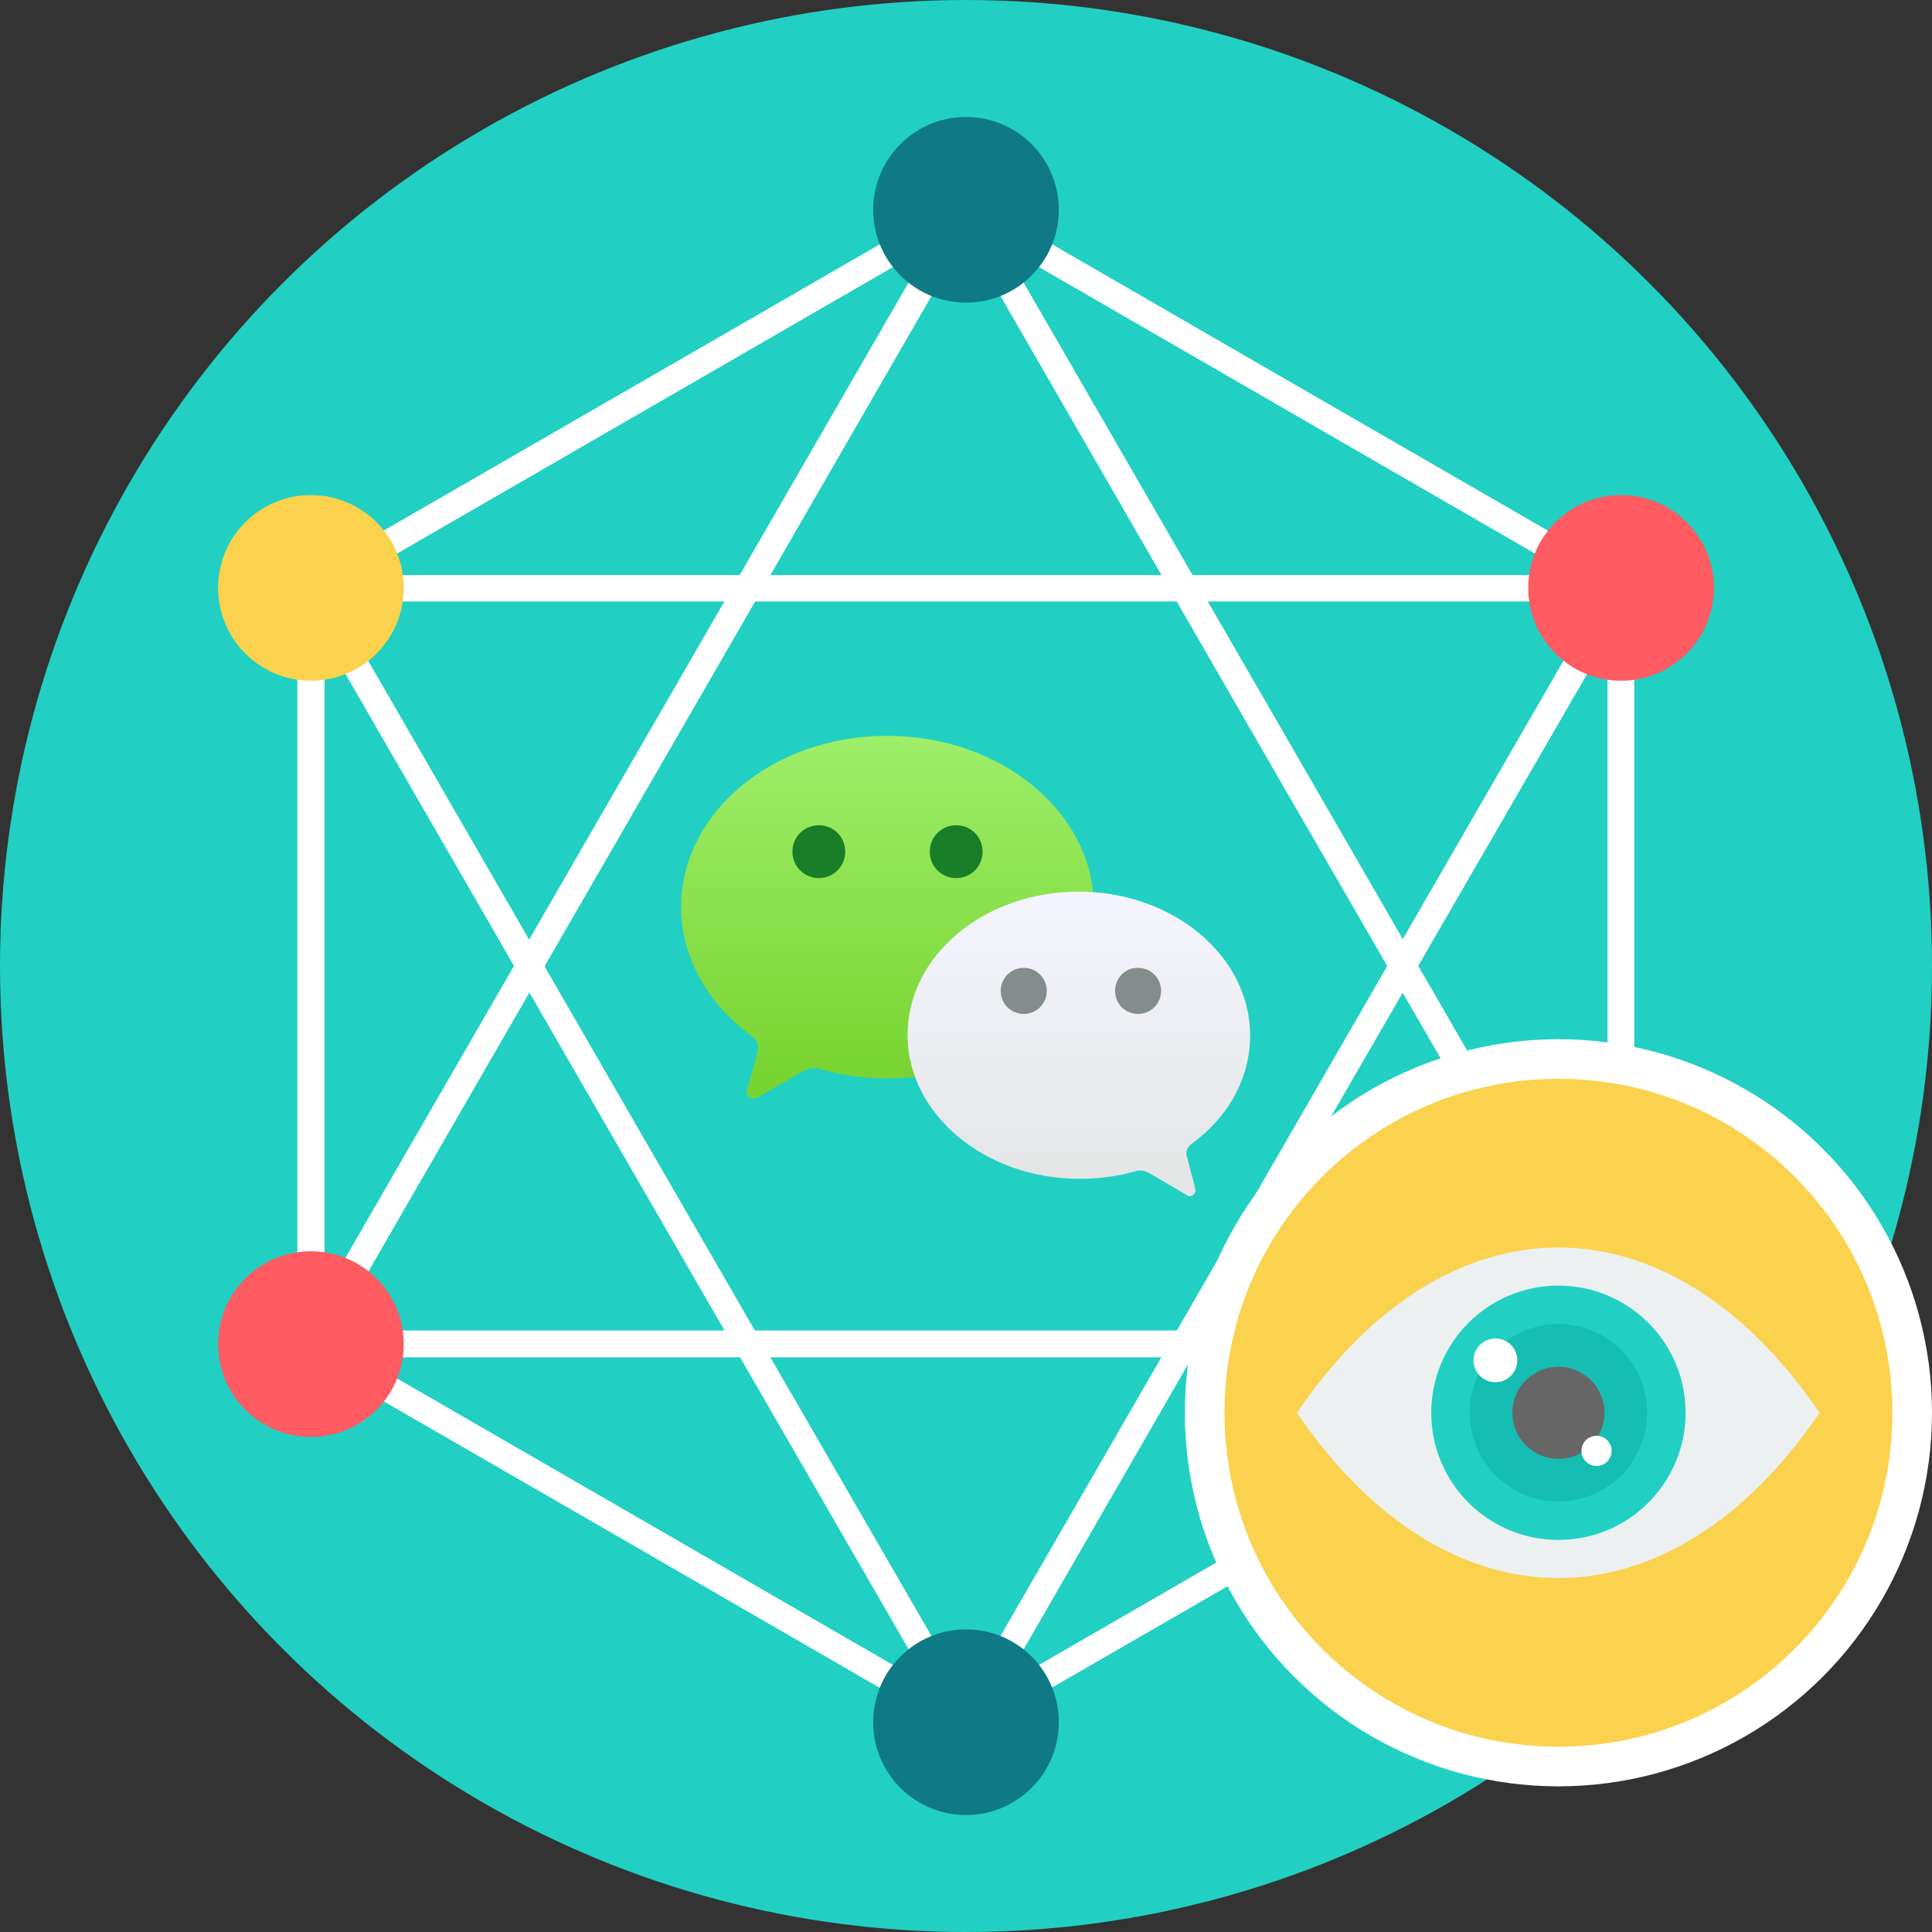
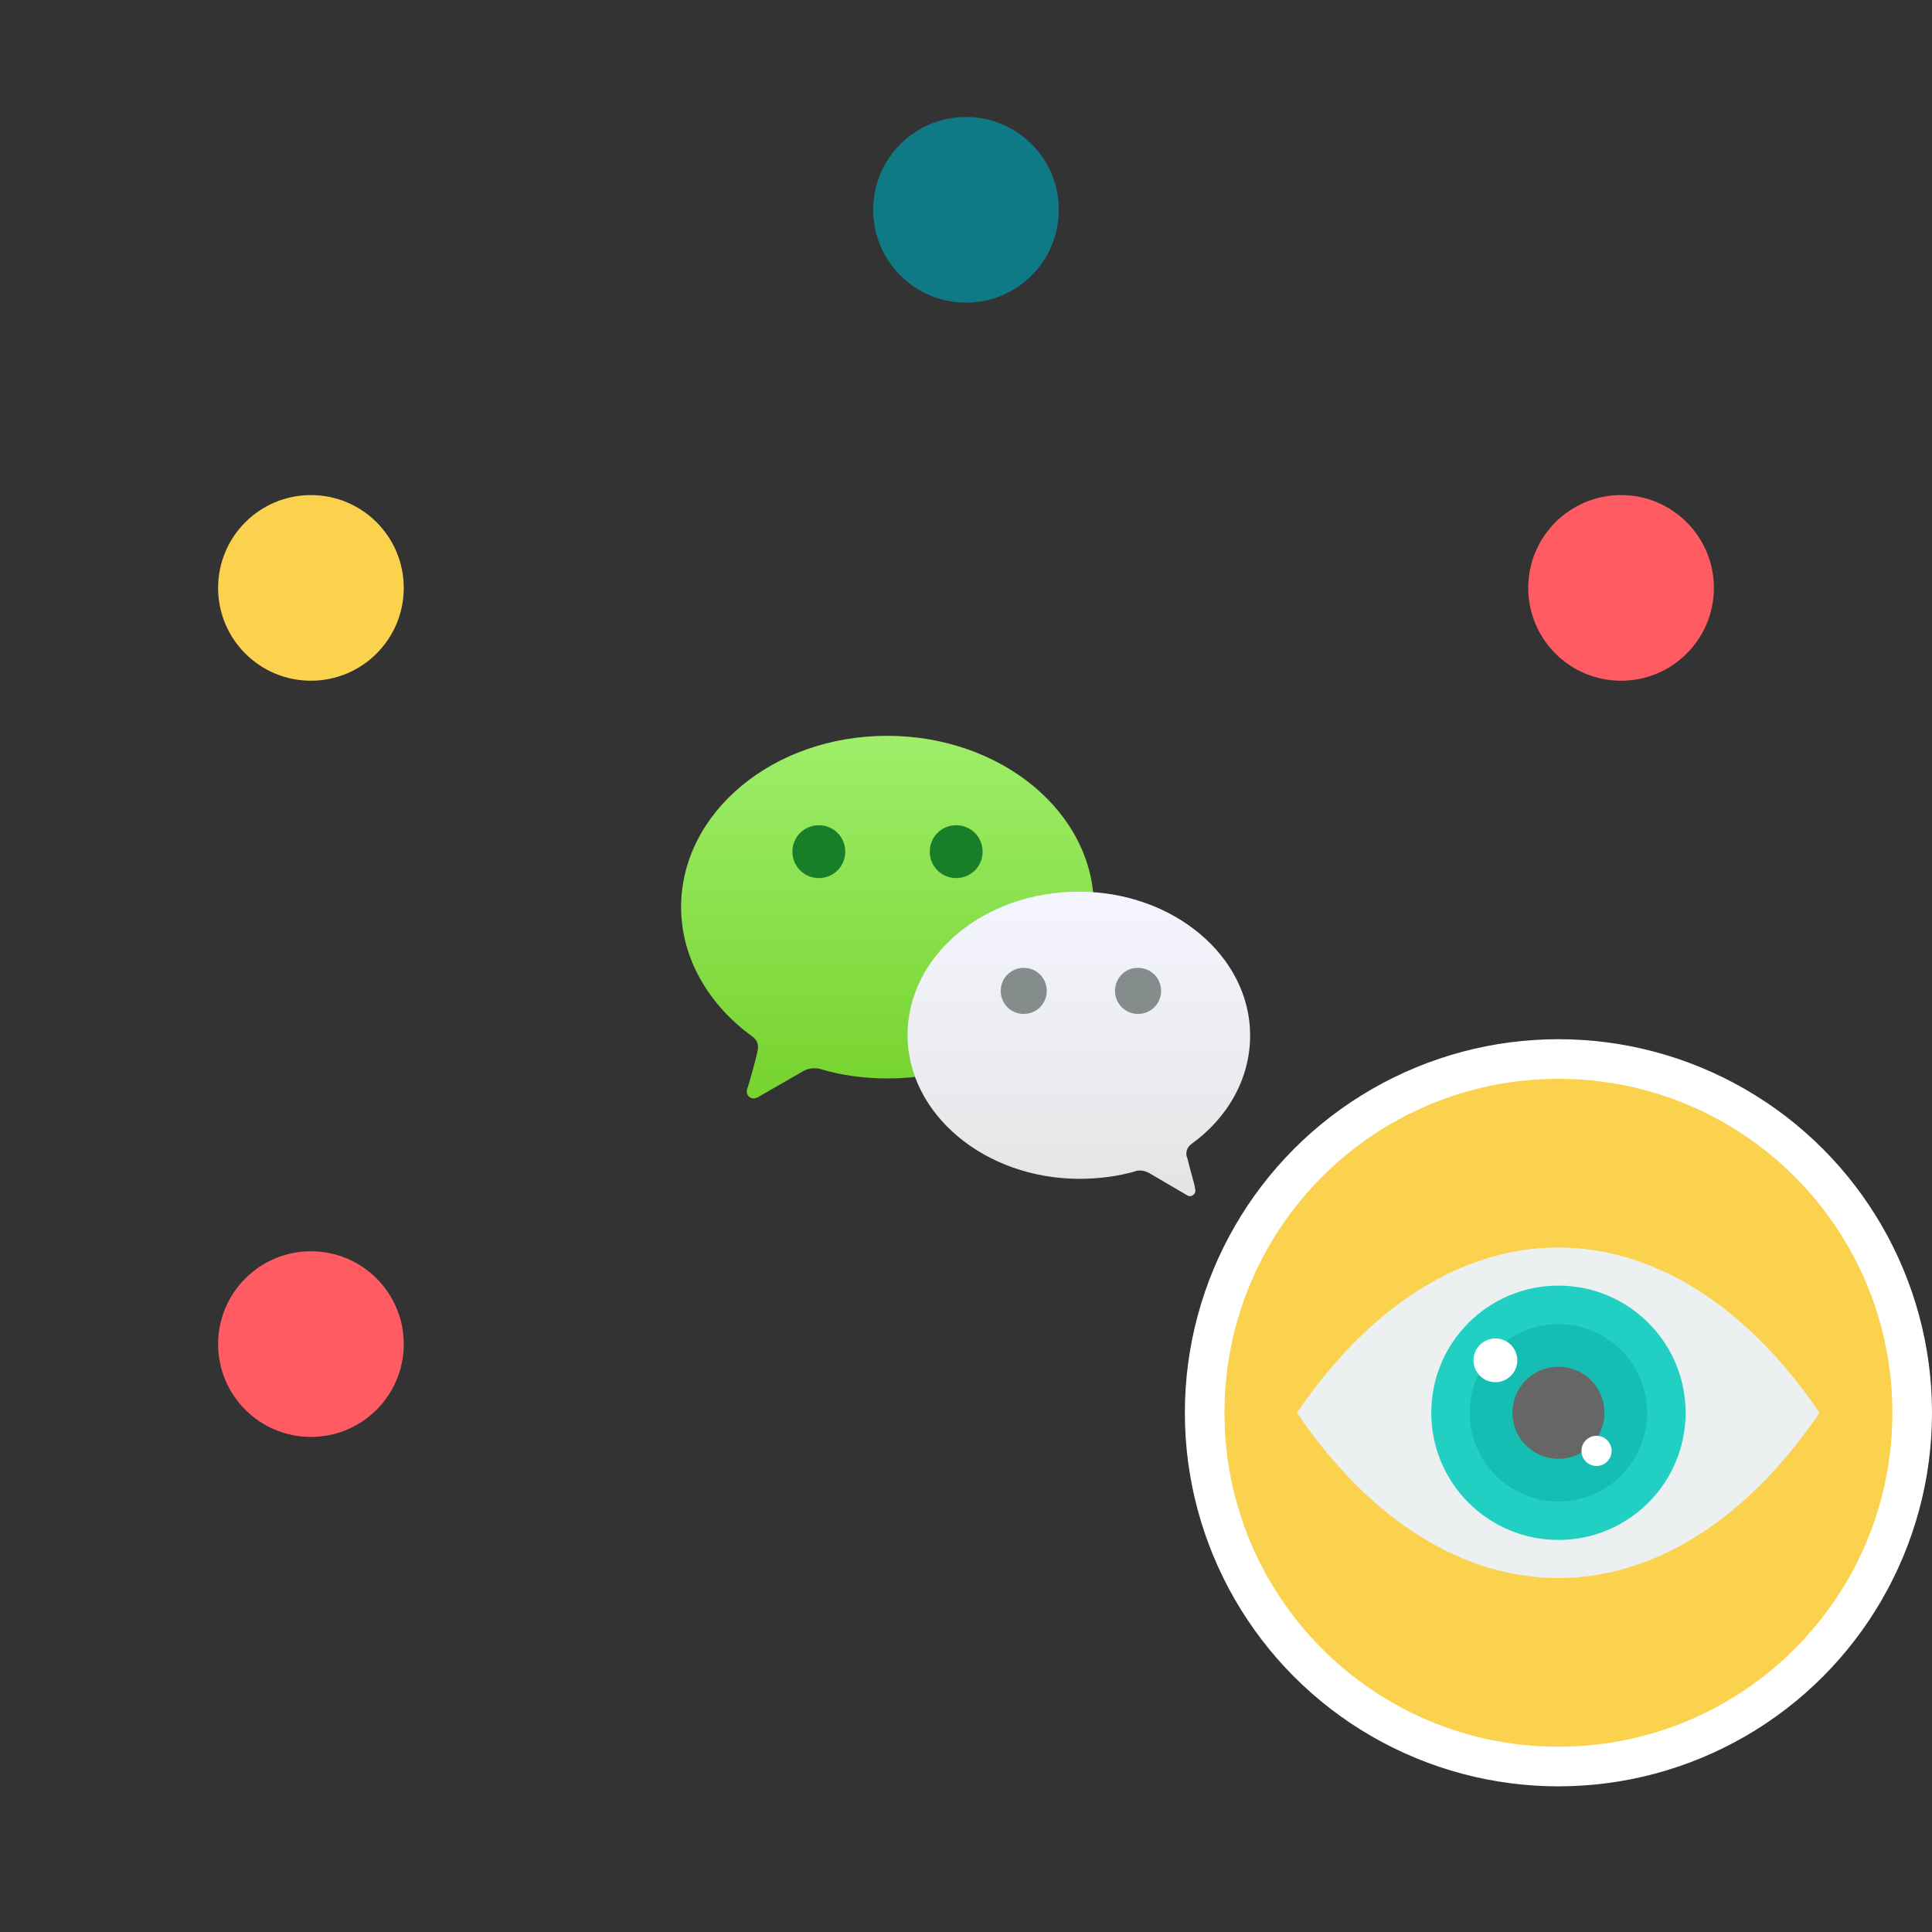
<svg xmlns="http://www.w3.org/2000/svg" version="1.1" id="Layer_1" x="0px" y="0px" viewBox="0 0 512 512" style="enable-background:new 0 0 512 512;" xml:space="preserve">
  <rect x="0" y="0" width="512" height="512" fill="#333333" stroke="none" />
  <style type="text/css">
	.st0{fill:#21D0C3;}
	.st1{fill:#FFFFFF;}
	.st2{fill:#FAD24D;}
	.st3{fill:#0F7986;}
	.st4{fill:#FF5B62;}
	.st5{fill:#FCB42A;}
	.st6{fill:#ECF0F1;}
	.st7{fill:#15BDB2;}
	.st8{fill:#666666;}
	.st9{fill:url(#XMLID_2_);}
	.st10{fill:url(#XMLID_3_);}
	.st11{fill:#187E28;}
	.st12{fill:#858C8C;}
</style>
-   <circle class="st0" cx="256" cy="256" r="256" />
  <g>
-     <path class="st1" d="M257.8,52.6l86.7,50.1l86.8,50.1c1.1,0.7,1.8,1.8,1.8,3.1h0V256v100.2c0,1.4-0.8,2.7-2.1,3.2l-86.5,49.9   l-86.8,50.1c-1.1,0.7-2.5,0.6-3.6,0l-86.7-50.1l-86.8-50.1c-1.1-0.7-1.8-1.8-1.8-3.1h0V256V155.8c0-1.4,0.8-2.7,2.1-3.2l86.5-49.9   l86.8-50.1C255.4,51.9,256.7,51.9,257.8,52.6z M341,108.7l-85-49.1l-85,49.1l-85,49.1V256v98.2l85,49.1l85,49.1l85-49.1l85-49.1   V256v-98.2L341,108.7z" />
-     <path class="st1" d="M259.2,54l86.7,150.1l0,0l86.8,150.3c1,1.7,0.4,3.8-1.3,4.8c-0.6,0.3-1.2,0.5-1.8,0.5v0H256H82.4   c-2,0-3.5-1.6-3.5-3.5c0-0.8,0.2-1.5,0.6-2l86.6-150l0,0l0,0l86.8-150.3c1-1.7,3.1-2.3,4.8-1.3C258.4,52.9,258.9,53.4,259.2,54z    M339.7,207.7L256,62.6l-83.7,145l0,0l-83.7,145H256h167.5L339.7,207.7L339.7,207.7L339.7,207.7L339.7,207.7L339.7,207.7   L339.7,207.7z" />
-     <path class="st1" d="M256,449.4l83.7-145l0,0l0,0l83.7-145H256H88.5l83.7,145l0,0L256,449.4L256,449.4z M345.8,307.9L259.2,458   c-0.3,0.6-0.8,1.1-1.4,1.5c-1.7,1-3.8,0.4-4.8-1.3l-86.8-150.3l0,0l0,0l-86.6-150c-0.4-0.6-0.6-1.3-0.6-2c0-2,1.6-3.5,3.5-3.5H256   h173.6v0c0.6,0,1.2,0.2,1.8,0.5c1.7,1,2.3,3.1,1.3,4.8L345.8,307.9L345.8,307.9L345.8,307.9z" />
-   </g>
+     </g>
  <circle class="st2" cx="82.4" cy="155.8" r="24.6" />
  <circle class="st3" cx="256" cy="55.6" r="24.6" />
  <circle class="st4" cx="429.6" cy="155.8" r="24.6" />
  <circle class="st5" cx="429.6" cy="356.2" r="24.6" />
-   <circle class="st3" cx="256" cy="456.4" r="24.6" />
  <circle class="st4" cx="82.4" cy="356.2" r="24.6" />
  <circle class="st1" cx="413" cy="374.4" r="99" />
  <path class="st2" d="M413,285.9c48.9,0,88.5,39.6,88.5,88.5c0,48.9-39.6,88.5-88.5,88.5c-48.9,0-88.5-39.6-88.5-88.5  S364.1,285.9,413,285.9z" />
  <path class="st6" d="M343.7,374.4c39.7-58.4,98.8-58.4,138.5,0C442.5,432.8,383.4,432.8,343.7,374.4z" />
  <circle class="st0" cx="413" cy="374.4" r="33.7" />
  <circle class="st7" cx="413" cy="374.4" r="23.5" />
  <circle class="st8" cx="413" cy="374.4" r="12.2" />
  <g>
    <circle class="st1" cx="396.3" cy="360.5" r="5.8" />
    <circle class="st1" cx="423.1" cy="384.5" r="4" />
  </g>
  <g id="Full-Emblem-1-Copy">
    <g id="symbol">
      <linearGradient id="XMLID_2_" gradientUnits="userSpaceOnUse" x1="12.396" y1="546.575" x2="12.396" y2="549.434" gradientTransform="matrix(35.827 0 0 -31.511 -208.964 17508.512)">
        <stop offset="0" style="stop-color:#78D431" />
        <stop offset="1" style="stop-color:#9EEE69" />
        <stop offset="1" style="stop-color:#9EEE69" />
      </linearGradient>
      <path id="XMLID_140_" class="st9" d="M180.5,240.4c0,13.6,7.4,26,18.9,34.3c1,0.7,1.5,1.7,1.5,3c0,0.3-0.2,0.8-0.2,1.2    c-0.8,3.4-2.4,8.9-2.5,9.1c-0.2,0.5-0.3,0.8-0.3,1.3c0,1,0.8,1.8,1.9,1.8c0.3,0,0.7-0.2,1-0.3l12-6.9c0.8-0.5,1.9-0.8,2.9-0.8    c0.5,0,1.2,0,1.7,0.2c5.6,1.7,11.6,2.5,17.9,2.5c30.2,0,54.6-20.3,54.6-45.4S265.3,195,235.1,195S180.5,215.3,180.5,240.4" />
      <linearGradient id="XMLID_3_" gradientUnits="userSpaceOnUse" x1="14.741" y1="544.11" x2="14.741" y2="546.964" gradientTransform="matrix(29.784 0 0 -26.475 -152.993 14716.999)">
        <stop offset="0" style="stop-color:#E4E6E6" />
        <stop offset="1" style="stop-color:#F5F5FF" />
      </linearGradient>
      <path id="XMLID_137_" class="st10" d="M286.1,312.4c5.2,0,10.3-0.7,14.8-2c0.3-0.2,0.8-0.2,1.3-0.2c0.8,0,1.7,0.3,2.4,0.7l9.9,5.8    c0.3,0.2,0.5,0.3,0.8,0.3c0.8,0,1.5-0.7,1.5-1.5c0-0.3-0.2-0.7-0.2-1.2c0-0.2-1.3-4.7-2-7.6c-0.2-0.3-0.2-0.7-0.2-1    c0-1,0.5-1.9,1.3-2.5c9.6-6.9,15.6-17.3,15.6-28.8c0-21-20.4-38.1-45.4-38.1c-25.1,0-45.4,16.9-45.4,38.1    C240.6,295.3,261,312.4,286.1,312.4z" />
      <path id="XMLID_135_" class="st11" d="M224,225.7c0,3.9-3.1,7-7,7s-7-3.1-7-7c0-3.9,3.1-7,7-7S224,221.8,224,225.7" />
      <path id="XMLID_134_" class="st11" d="M260.4,225.7c0,3.9-3.1,7-7,7s-7-3.1-7-7c0-3.9,3.1-7,7-7S260.4,221.8,260.4,225.7" />
      <path id="XMLID_133_" class="st12" d="M295.5,262.6c0,3.4,2.7,6.1,6.1,6.1c3.4,0,6.1-2.7,6.1-6.1c0-3.4-2.7-6.1-6.1-6.1    C298.2,256.4,295.5,259.2,295.5,262.6" />
      <path id="XMLID_132_" class="st12" d="M265.2,262.6c0,3.4,2.7,6.1,6.1,6.1s6.1-2.7,6.1-6.1c0-3.4-2.7-6.1-6.1-6.1    S265.2,259.2,265.2,262.6" />
    </g>
  </g>
</svg>